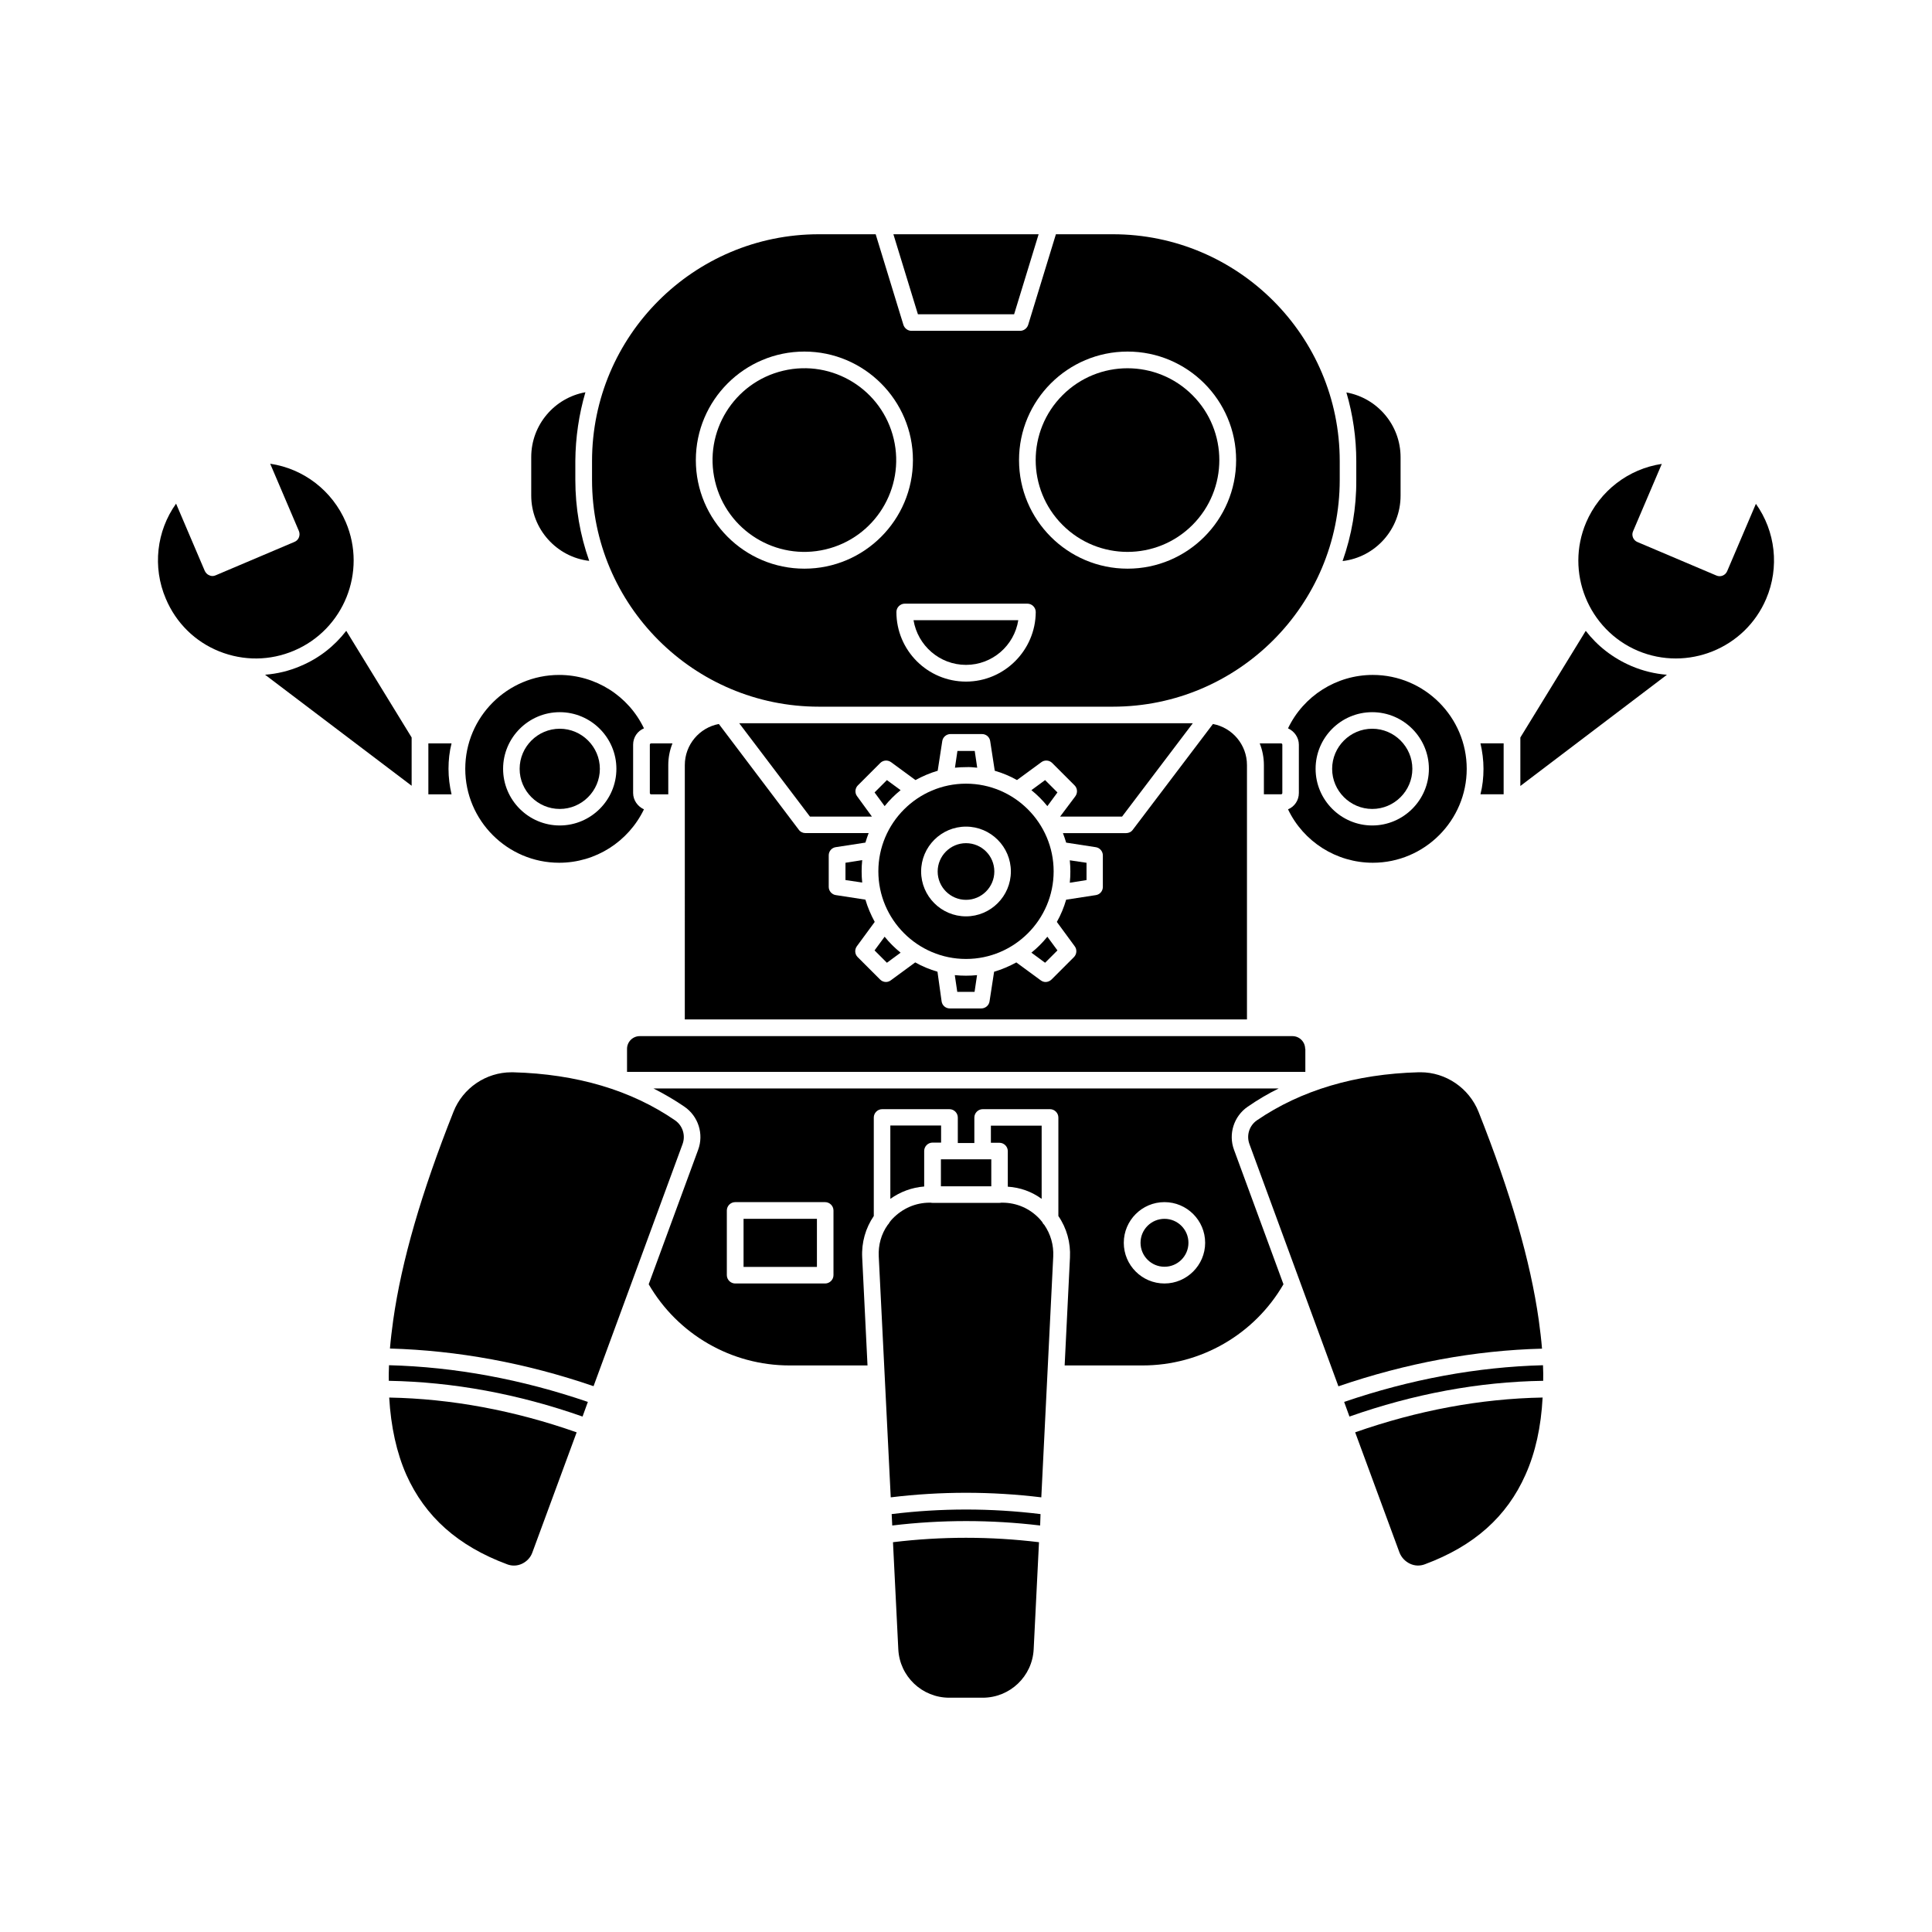
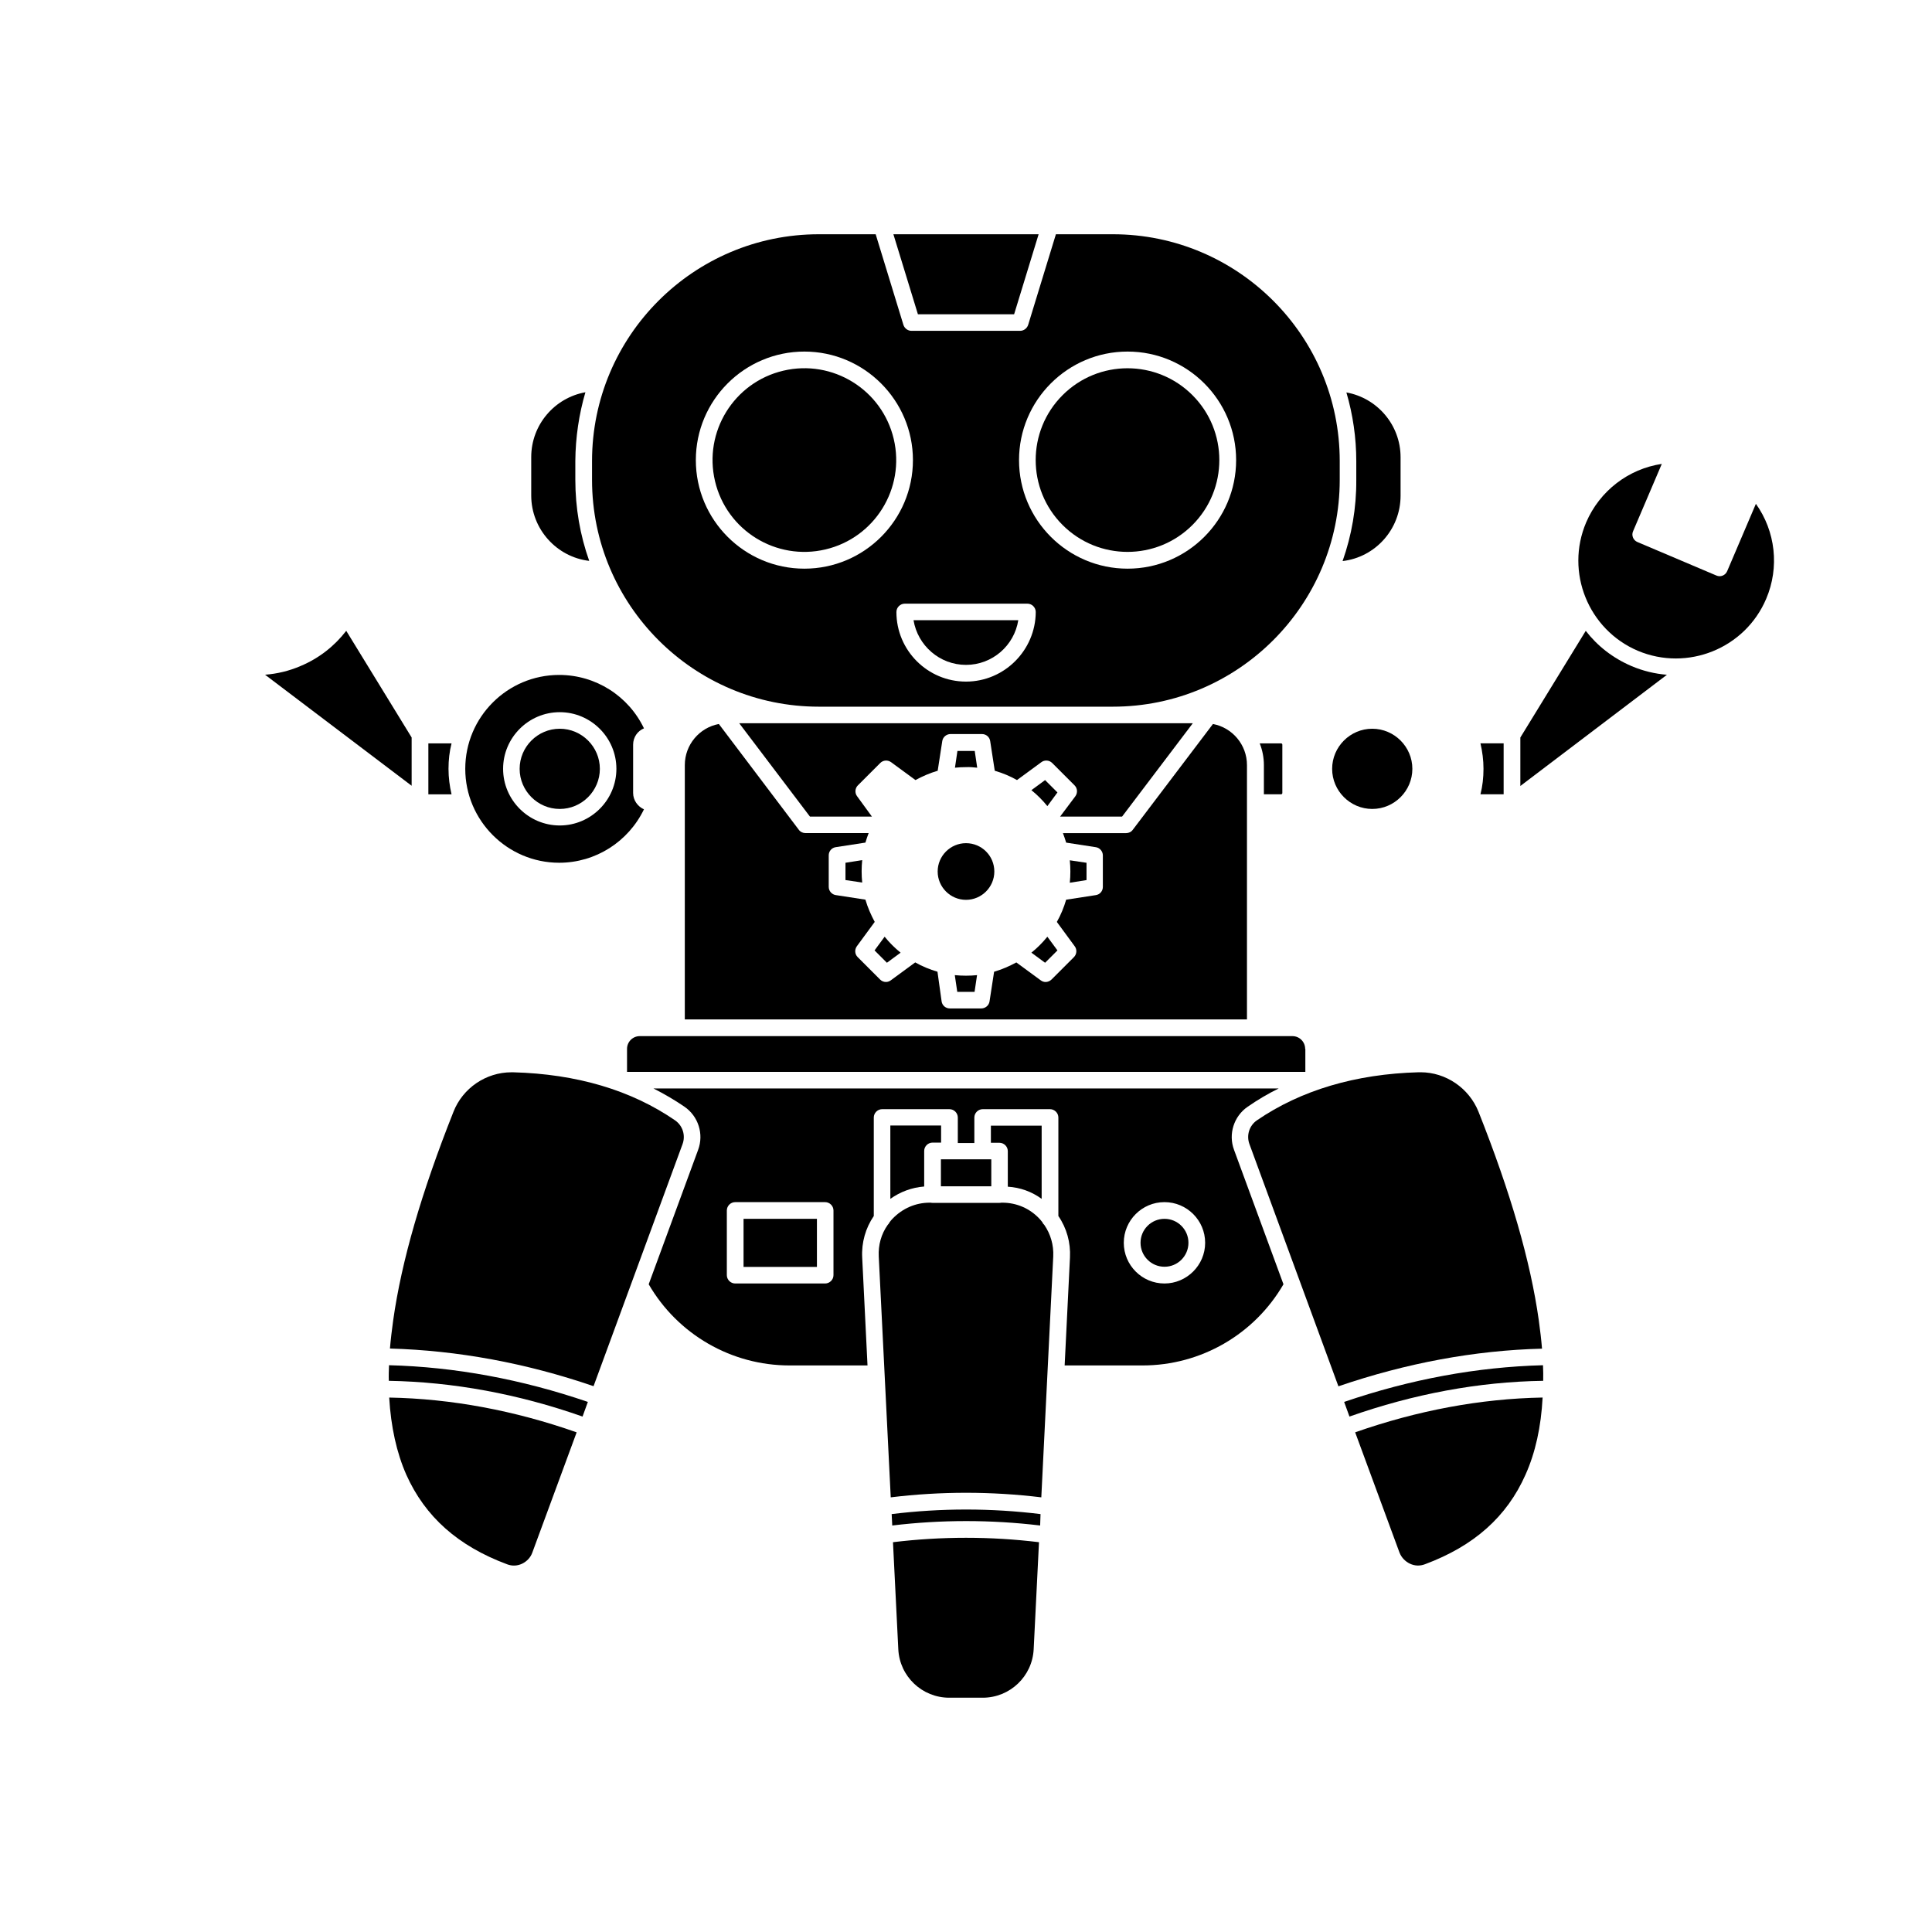
<svg xmlns="http://www.w3.org/2000/svg" fill="#000000" width="800px" height="800px" version="1.1" viewBox="144 144 512 512">
  <g>
    <path d="m402.97 347.45-0.656-4.434h-4.586l-0.656 4.434c0.957-0.102 1.965-0.152 2.973-0.152 0.961-0.051 1.969 0.051 2.926 0.152z" />
    <path d="m379.04 399.14 3.629-2.672c-1.562-1.258-2.973-2.672-4.231-4.231l-2.672 3.629z" />
    <path d="m420.96 350.73-3.629 2.672c1.562 1.258 2.973 2.672 4.231 4.231l2.672-3.629z" />
    <path d="m397.03 402.42 0.656 4.434h4.586l0.656-4.434c-0.91 0.098-1.918 0.148-2.926 0.148s-2.016-0.051-2.973-0.148z" />
    <path d="m420.96 399.14 3.273-3.273-2.672-3.629c-1.258 1.562-2.672 2.973-4.231 4.231z" />
    <path d="m368.06 372.64v4.586l4.434 0.656c-0.102-0.957-0.152-1.965-0.152-2.973 0-1.008 0.051-2.016 0.152-2.973z" />
    <path d="m267.3 347.75c0 13.703 11.184 24.887 24.887 24.887 9.672 0 18.34-5.594 22.469-14.156-1.664-0.754-2.871-2.418-2.871-4.332v-12.797c0-1.965 1.16-3.629 2.871-4.332-4.082-8.566-12.797-14.156-22.469-14.156-13.703 0-24.887 11.133-24.887 24.887zm25.039-15.016c8.262 0 15.012 6.75 15.012 15.012s-6.75 15.012-15.012 15.012c-8.262 0-15.012-6.75-15.012-15.012-0.004-8.258 6.746-15.012 15.012-15.012z" />
-     <path d="m321.1 346.75c0-2.016 0.402-3.981 1.109-5.742h-5.644c-0.203 0-0.352 0.152-0.352 0.352v12.797c0 0.203 0.152 0.352 0.352 0.352h4.535z" />
    <path d="m292.34 358.38c5.844 0 10.629-4.785 10.629-10.629s-4.785-10.629-10.629-10.629-10.629 4.785-10.629 10.629c-0.004 5.844 4.781 10.629 10.629 10.629z" />
-     <path d="m400 351.68c-12.797 0-23.227 10.43-23.227 23.227s10.43 23.227 23.227 23.227 23.227-10.43 23.227-23.227c-0.004-12.797-10.43-23.227-23.227-23.227zm0 35.164c-6.551 0-11.891-5.34-11.891-11.891s5.34-11.891 11.891-11.891 11.891 5.34 11.891 11.891c-0.004 6.551-5.344 11.891-11.891 11.891z" />
    <path d="m278.38 558.55c1.309 0.504 2.719 0.453 3.981-0.152 1.258-0.605 2.266-1.664 2.719-2.973l11.738-31.84c-16.473-5.793-33.199-8.918-49.676-9.219 0.453 7.758 1.965 14.609 4.535 20.453 4.988 11.137 13.703 18.895 26.703 23.73z" />
    <path d="m325.48 414.16h148.98v-67.41c0-5.391-3.879-9.926-9.02-10.883l-21.262 28.062c-0.402 0.555-1.059 0.855-1.762 0.855h-16.727c0.301 0.805 0.605 1.664 0.855 2.519l7.859 1.211c1.059 0.152 1.863 1.109 1.863 2.168v8.363c0 1.109-0.805 2.016-1.863 2.168l-7.859 1.211c-0.605 2.066-1.41 4.031-2.469 5.894l4.734 6.449c0.656 0.855 0.555 2.117-0.203 2.871l-5.945 5.945c-0.402 0.402-1.008 0.656-1.562 0.656-0.453 0-0.906-0.152-1.309-0.453l-6.449-4.734c-1.863 1.008-3.828 1.863-5.894 2.469l-1.211 7.859c-0.152 1.059-1.109 1.863-2.168 1.863h-8.363c-1.109 0-2.016-0.805-2.168-1.863l-1.098-7.867c-2.066-0.605-4.031-1.41-5.894-2.469l-6.449 4.734c-0.402 0.301-0.855 0.453-1.309 0.453-0.555 0-1.109-0.203-1.562-0.656l-5.945-5.945c-0.754-0.754-0.855-1.965-0.203-2.871l4.734-6.449c-1.008-1.863-1.863-3.828-2.469-5.894l-7.859-1.211c-1.059-0.152-1.863-1.109-1.863-2.168v-8.363c0-1.109 0.805-2.016 1.863-2.168l7.859-1.211c0.25-0.855 0.555-1.715 0.855-2.519h-16.727c-0.707 0-1.359-0.301-1.762-0.855l-21.207-28.055c-5.141 0.957-9.02 5.492-9.02 10.883z" />
    <path d="m431.94 377.23v-4.586l-4.434-0.656c0.102 0.957 0.152 1.965 0.152 2.973 0 1.008-0.051 2.016-0.152 2.973z" />
-     <path d="m202.1 316.62c6.449 2.57 13.453 2.519 19.852-0.203 13.148-5.594 19.297-20.859 13.703-34.008-3.578-8.363-11.184-14.207-20.051-15.516l7.609 17.836c0.453 1.109-0.051 2.418-1.16 2.871l-20.906 8.867c-0.555 0.25-1.16 0.25-1.664 0-0.555-0.203-0.957-0.656-1.211-1.16l-7.609-17.836c-5.188 7.254-6.297 16.828-2.719 25.191 2.719 6.449 7.758 11.387 14.156 13.957z" />
    <path d="m253.09 339.44-17.332-28.266c-3.074 3.981-7.152 7.254-12.09 9.32-3.023 1.309-6.195 2.066-9.422 2.316l38.844 29.422z" />
    <path d="m299.14 247.95c-8.16 1.461-14.359 8.613-14.359 17.18v10.176c0 8.918 6.75 16.324 15.367 17.332-2.418-6.801-3.68-14.055-3.68-21.512v-4.988c0.051-6.195 0.957-12.344 2.672-18.188z" />
    <path d="m257.52 341v13.504h6.144c-0.504-2.168-0.805-4.434-0.805-6.75 0-2.316 0.25-4.586 0.805-6.75z" />
    <path d="m499.8 292.69c8.664-1.008 15.367-8.414 15.367-17.332v-10.176c0-8.566-6.195-15.719-14.359-17.18 1.715 5.844 2.621 11.992 2.621 18.238v4.988c0.047 7.356-1.211 14.609-3.629 21.461z" />
    <path d="m424.94 360.4h16.426l18.742-24.738h-120.21l18.742 24.738h16.426l-3.93-5.391c-0.656-0.855-0.555-2.117 0.203-2.871l5.945-5.945c0.754-0.754 1.965-0.855 2.871-0.203l6.449 4.734c1.863-1.008 3.828-1.863 5.894-2.469l1.211-7.859c0.152-1.059 1.109-1.863 2.168-1.863h8.363c1.109 0 2.016 0.805 2.168 1.863l1.211 7.859c2.066 0.605 4.031 1.41 5.894 2.469l6.449-4.734c0.855-0.656 2.117-0.555 2.871 0.203l5.945 5.945c0.754 0.754 0.855 1.965 0.203 2.871z" />
    <path d="m380.85 260.33c3.09 13.078-5.012 26.188-18.09 29.273-13.078 3.09-26.188-5.012-29.273-18.09-3.09-13.078 5.012-26.184 18.09-29.273 13.078-3.09 26.184 5.012 29.273 18.09" />
    <path d="m361 206.08c-33.152 0-60.105 26.953-60.105 60.105v4.988c0 33.152 26.953 60.105 60.105 60.105h77.938c33.152 0 60.105-26.953 60.105-60.105v-4.988c0-33.152-26.953-60.105-60.105-60.105h-15.113l-7.356 24.031c-0.301 0.906-1.16 1.562-2.117 1.562h-28.816c-0.957 0-1.812-0.656-2.117-1.562l-7.356-24.031zm38.996 118.55c-10.176 0-18.438-8.262-18.438-18.438 0-1.211 1.008-2.215 2.215-2.215h32.496c1.211 0 2.215 1.008 2.215 2.215-0.051 10.125-8.312 18.438-18.488 18.438zm42.824-87.461c15.871 0 28.766 12.898 28.766 28.766 0 15.871-12.898 28.766-28.766 28.766-15.871 0-28.766-12.898-28.766-28.766-0.004-15.867 12.895-28.766 28.766-28.766zm-56.883 28.766c0 15.871-12.898 28.766-28.766 28.766-15.871 0-28.766-12.898-28.766-28.766 0-15.871 12.898-28.766 28.766-28.766 15.867 0 28.766 12.945 28.766 28.766z" />
    <path d="m400 367.45c-4.133 0-7.508 3.375-7.508 7.508 0 4.133 3.375 7.508 7.508 7.508s7.508-3.375 7.508-7.508c-0.004-4.184-3.379-7.508-7.508-7.508z" />
    <path d="m460.01 248.72c9.5 9.5 9.5 24.91 0 34.41-9.504 9.504-24.91 9.504-34.414 0-9.504-9.5-9.504-24.91 0-34.41 9.504-9.504 24.91-9.504 34.414 0" />
    <path d="m412.75 227.29 6.496-21.211h-38.488l6.5 21.211z" />
    <path d="m400 320.2c7.004 0 12.797-5.141 13.855-11.84h-27.762c1.109 6.699 6.902 11.84 13.906 11.84z" />
-     <path d="m379.04 350.73-3.273 3.273 2.672 3.629c1.258-1.562 2.672-2.973 4.231-4.231z" />
    <path d="m489.88 421.96c0-1.863-1.512-3.375-3.375-3.375h-172.96c-1.863 0-3.375 1.512-3.375 3.375v6.098h179.76v-6.098z" />
    <path d="m551.8 493.91c-2.215-15.719-7.457-33.805-15.973-55.27-2.519-6.297-8.664-10.48-15.367-10.48h-0.453c-16.828 0.453-31.285 4.785-42.926 12.746-2.016 1.41-2.82 3.981-1.965 6.297l23.578 64.184c17.938-6.144 36.074-9.523 53.957-9.977-0.195-2.414-0.5-4.934-0.852-7.5z" />
    <path d="m483.48 354.5c0.203 0 0.352-0.152 0.352-0.352v-12.797c0-0.203-0.152-0.352-0.352-0.352h-5.644c0.707 1.762 1.109 3.727 1.109 5.742v7.758z" />
    <path d="m517.64 558.39c1.258 0.605 2.672 0.656 3.981 0.152 13-4.836 21.715-12.594 26.652-23.73 2.621-5.844 4.133-12.695 4.535-20.453-16.473 0.301-33.152 3.426-49.676 9.219l11.738 31.84c0.504 1.312 1.512 2.371 2.769 2.973z" />
    <path d="m317.17 432.45c2.871 1.461 5.644 3.074 8.211 4.836 3.68 2.519 5.188 7.254 3.629 11.438l-13.098 35.621c7.707 13.301 21.914 21.512 37.332 21.512h20.656l-1.41-28.617c-0.203-3.981 0.906-7.809 3.074-10.984v-26.098c0-1.211 1.008-2.215 2.215-2.215h17.836c1.211 0 2.215 1.008 2.215 2.215v6.75h4.383v-6.75c0-1.211 1.008-2.215 2.215-2.215h17.836c1.211 0 2.215 1.008 2.215 2.215v26.098c2.215 3.223 3.273 7.055 3.074 10.984l-1.41 28.617h20.656c15.418 0 29.625-8.211 37.332-21.512l-13.098-35.621c-1.562-4.18-0.051-8.918 3.629-11.438 2.621-1.812 5.34-3.426 8.211-4.836zm47.711 49.473c0 1.211-1.008 2.215-2.215 2.215h-23.832c-1.211 0-2.215-1.008-2.215-2.215v-17.129c0-1.211 1.008-2.215 2.215-2.215h23.832c1.211 0 2.215 1.008 2.215 2.215zm87.715 2.215c-5.945 0-10.781-4.836-10.781-10.781 0-5.945 4.836-10.781 10.781-10.781 5.945 0 10.781 4.836 10.781 10.781 0 5.945-4.887 10.781-10.781 10.781z" />
    <path d="m552.91 505.8c-17.434 0.453-35.164 3.727-52.699 9.723l1.41 3.879c17.027-5.996 34.258-9.219 51.34-9.473 0.047-1.355 0-2.715-0.051-4.129z" />
    <path d="m507.66 358.38c5.844 0 10.629-4.785 10.629-10.629s-4.785-10.629-10.629-10.629-10.629 4.785-10.629 10.629c-0.004 5.844 4.785 10.629 10.629 10.629z" />
    <path d="m612.05 302.71c3.578-8.363 2.469-17.938-2.719-25.191l-7.609 17.836c-0.453 1.109-1.762 1.664-2.871 1.16l-20.906-8.867c-1.109-0.453-1.664-1.762-1.16-2.871l7.609-17.836c-8.816 1.309-16.473 7.152-20.051 15.516-5.594 13.148 0.555 28.414 13.703 34.008 13.148 5.539 28.414-0.605 34.004-13.754z" />
    <path d="m542.48 354.5v-13.504h-6.144c0.504 2.168 0.805 4.434 0.805 6.75s-0.25 4.586-0.805 6.75z" />
    <path d="m576.33 320.5c-4.938-2.117-9.02-5.34-12.09-9.32l-17.332 28.266v12.848l38.844-29.473c-3.176-0.254-6.348-1.008-9.422-2.32z" />
-     <path d="m485.34 337.02c1.664 0.754 2.871 2.418 2.871 4.332v12.797c0 1.965-1.16 3.629-2.871 4.332 4.082 8.566 12.797 14.156 22.469 14.156 13.703 0 24.887-11.184 24.887-24.887s-11.184-24.887-24.887-24.887c-9.672 0-18.387 5.59-22.469 14.156zm22.32-4.285c8.262 0 15.012 6.75 15.012 15.012s-6.75 15.012-15.012 15.012c-8.262 0-15.012-6.75-15.012-15.012-0.004-8.258 6.699-15.012 15.012-15.012z" />
    <path d="m324.88 447.21c0.855-2.316 0.051-4.887-1.965-6.297-11.637-8.012-26.098-12.293-42.926-12.746h-0.453c-6.75 0-12.898 4.18-15.367 10.48-8.516 21.461-13.754 39.551-15.973 55.27-0.352 2.57-0.656 5.039-0.855 7.457 17.887 0.504 36.023 3.828 53.957 9.977z" />
    <path d="m419.75 545.25c-13.098-1.613-26.348-1.613-39.449 0l0.152 3.023c13-1.562 26.148-1.562 39.195 0z" />
    <path d="m379.95 461.71c2.621-1.863 5.691-3.023 8.969-3.273v-9.422c0-1.211 1.008-2.215 2.215-2.215h2.266v-4.535h-13.453z" />
    <path d="m380.65 552.7 1.41 28.363c0.352 7.203 6.297 12.848 13.504 12.848h8.867c7.203 0 13.148-5.644 13.504-12.848l1.41-28.363c-12.852-1.562-25.848-1.562-38.695 0z" />
    <path d="m423.12 476.98c0.152-3.023-0.707-5.945-2.367-8.363-0.203-0.203-0.402-0.402-0.504-0.707-0.25-0.352-0.555-0.656-0.805-0.957-2.57-2.719-6.047-4.231-9.824-4.231h-0.301c-0.152 0.051-0.301 0.051-0.453 0.051h-17.734c-0.152 0-0.301 0-0.453-0.051h-0.301c-3.727 0-7.203 1.512-9.824 4.231-0.301 0.301-0.555 0.605-0.805 0.957-0.102 0.25-0.301 0.504-0.504 0.707-1.715 2.418-2.519 5.34-2.367 8.363l3.176 63.832c13.25-1.613 26.652-1.613 39.902 0z" />
    <path d="m393.35 451.23h13.352v7.152h-13.352z" />
    <path d="m420.05 461.71v-19.398h-13.453v4.535h2.266c1.211 0 2.215 1.008 2.215 2.215v9.422c3.277 0.203 6.352 1.312 8.973 3.227z" />
    <path d="m341.05 467h19.445v12.746h-19.445z" />
    <path d="m458.95 473.35c0 3.508-2.844 6.352-6.348 6.352-3.508 0-6.348-2.844-6.348-6.352 0-3.504 2.84-6.348 6.348-6.348 3.504 0 6.348 2.844 6.348 6.348" />
    <path d="m299.79 515.52c-17.531-5.996-35.215-9.27-52.699-9.723-0.051 1.41-0.102 2.769-0.051 4.133 17.027 0.301 34.309 3.477 51.34 9.473z" />
  </g>
</svg>